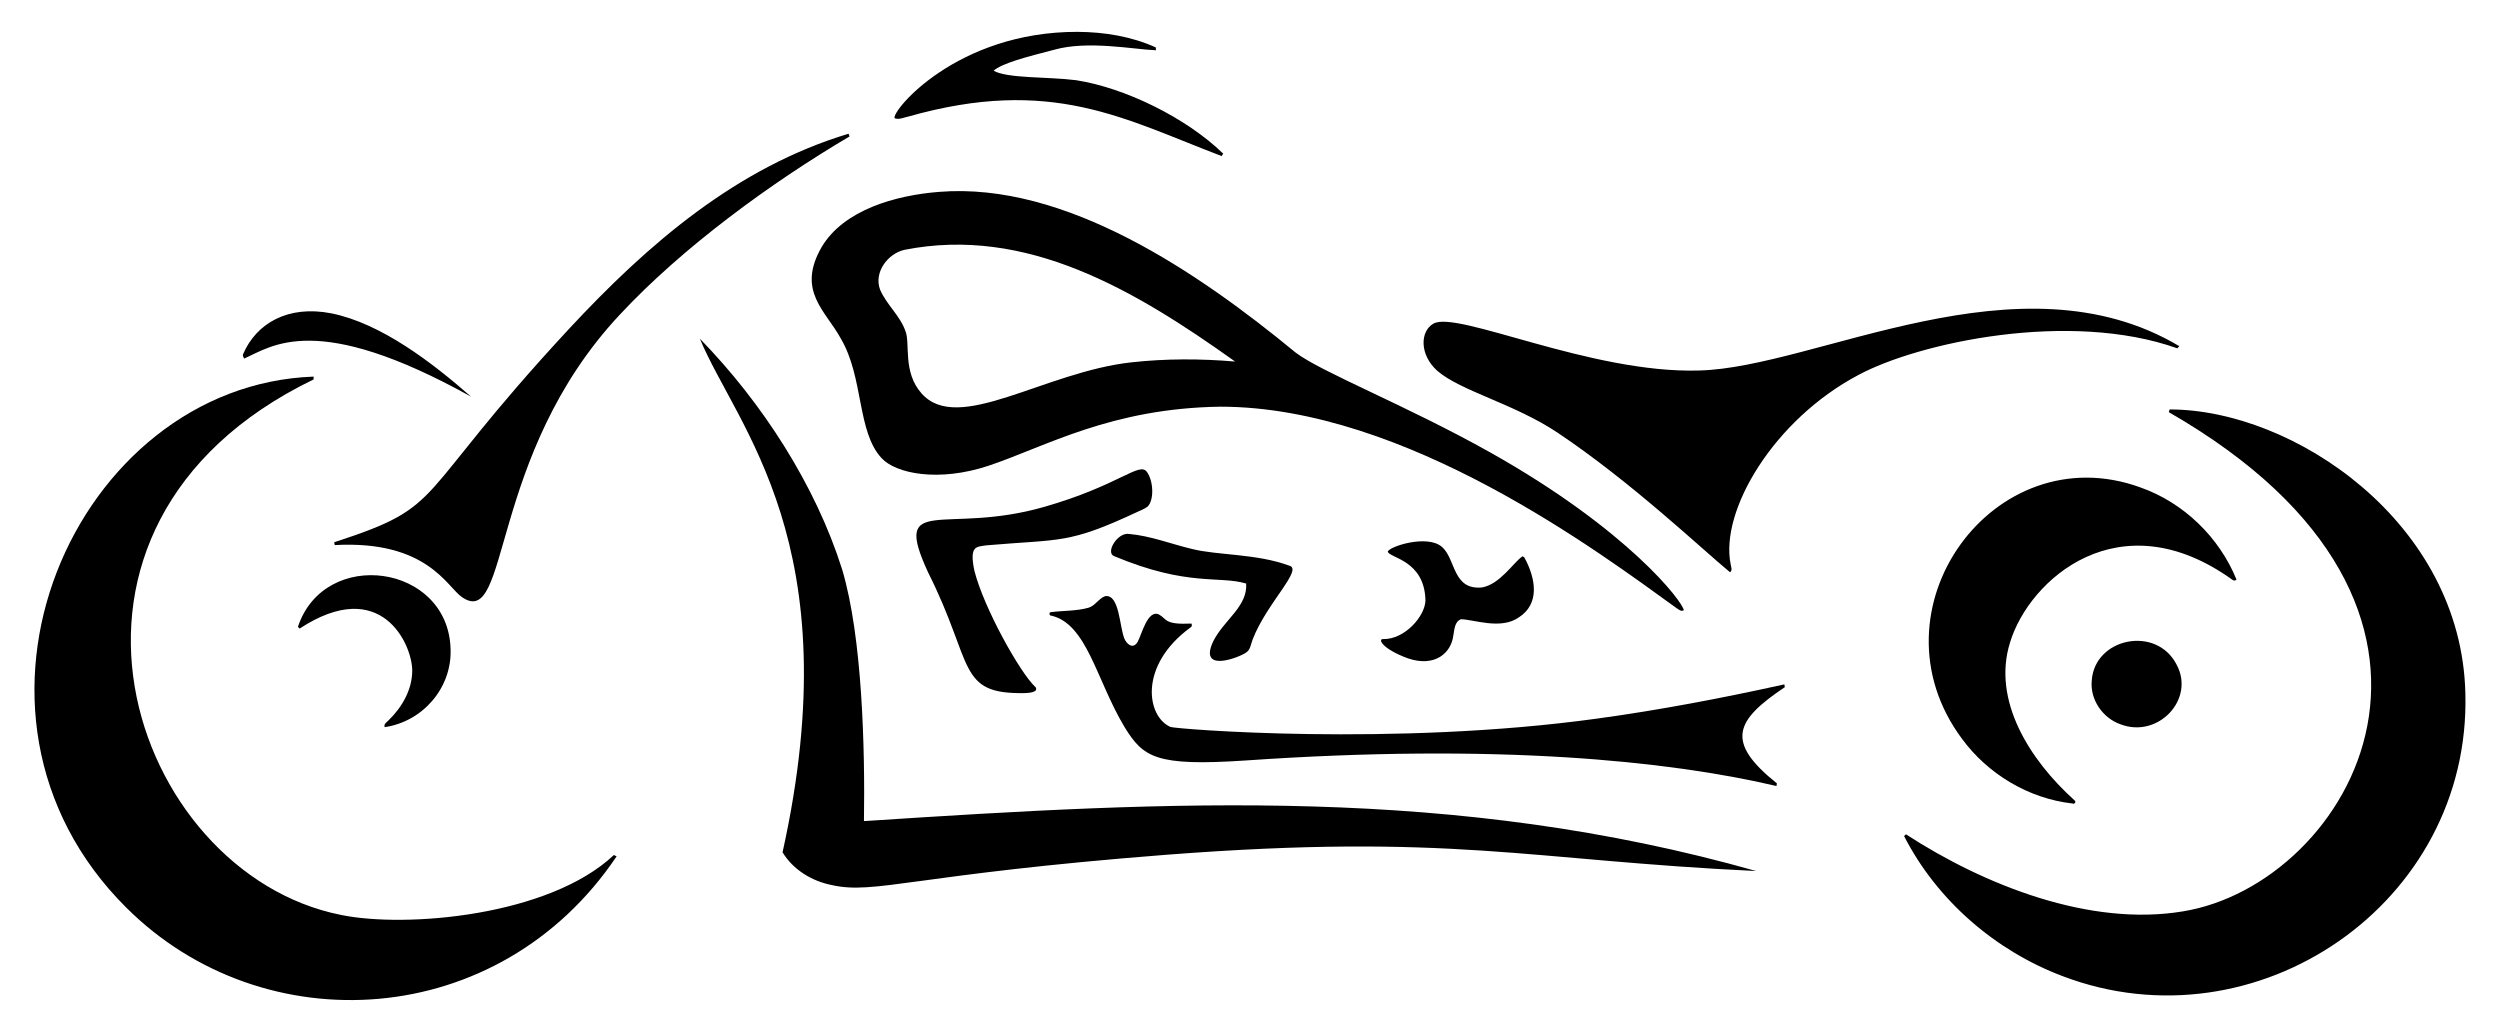
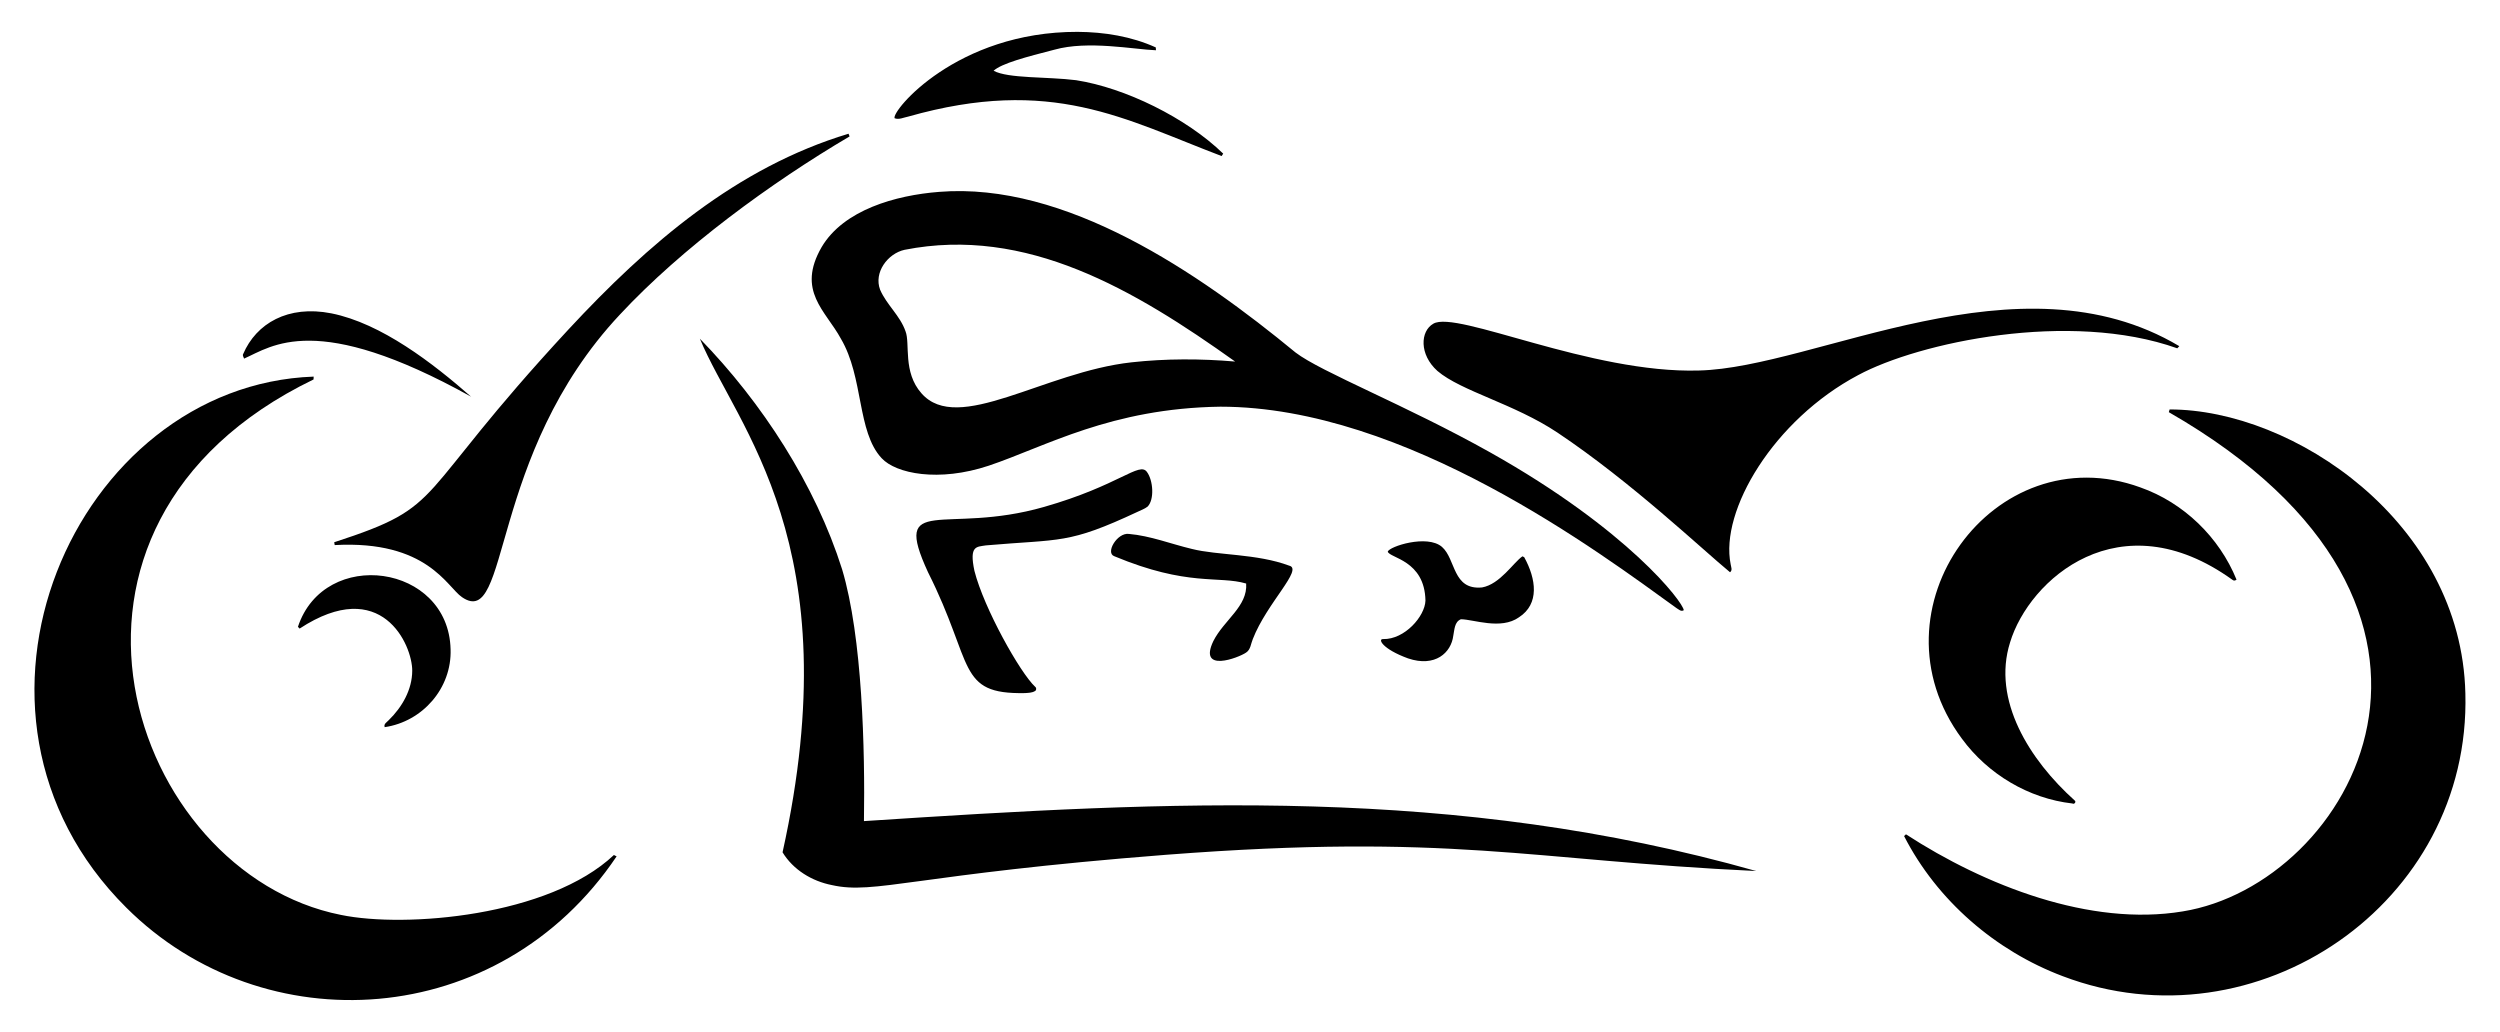
<svg xmlns="http://www.w3.org/2000/svg" viewBox="0 0 2632.734 1086.637">
  <path d="M1134.788 33.545c28.12.172 56.608 4.737 82.353 16.376l.211 3.009c-23.191-.854-71.619-10.556-106.989-.594-29.639 7.62-55.45 14.395-64.024 22.168 15.309 8.336 56.536 6.126 86.892 9.949 51.49 7.981 116.084 39.587 154.914 77.338-.409.633-1.254 1.913-1.663 2.547-102.178-38.743-178.727-84.544-330.268-41.5-4.592.858-9.487 3.497-14.119 1.676-3.521-7.421 65.196-91.235 192.693-90.969zM893.576 140.823c.277.713.845 2.124 1.122 2.837-82.892 48.827-176.568 117.421-241.899 187.626-139.274 148.648-115.197 332.746-166.276 297.57-15.773-10.601-36.493-60.162-134.052-54.84-.132-.739-.383-2.243-.515-2.995 120.976-39.297 78.894-42.936 246.609-223.979 83.82-90.266 177.103-170.653 295.011-206.219zM988.912 202.063c133.052-10.753 273.053 84.821 375.41 169.152 26.886 20.628 116.221 55.441 204.925 105.168 145.39 81.572 203.207 157.696 203.922 166.223-2.85 1.861-5.384-.937-7.719-2.27-80.02-57.686-284.868-211.998-480.287-212.064-115.378 1.666-183.839 41.935-243.891 62.124-52.792 17.588-97.792 8.409-112.834-7.891-26.142-28.004-18.729-84.878-42.925-125.858-15.921-29.447-47.01-50.182-20.215-96.511 23.191-39.153 77.964-54.53 123.614-58.073m-36.34 61.003c-17.788 3.959-32.632 23.91-25.731 42.054 6.809 15.821 21.113 27.315 26.76 43.796 5.058 12.736-3.124 42.896 16.824 65.317 38.34 43.696 129.037-22.568 221.103-32.672 36.248-4.011 72.878-3.932 109.179-.818-106.196-75.761-219.866-142.966-348.135-117.677zM2295.022 364.539c-.528.567-1.596 1.702-2.138 2.27-113.348-40.318-272.209-6.182-336.035 28.199-89.132 47.209-145.751 142.949-134.303 199.185.383 2.863 2.23 6.255-.66 8.432-28.966-23.775-103.702-94.91-181.793-147.103-45.595-30.369-101.395-43.565-126.373-64.895-19.25-17.256-18.113-41.854-4.302-49.734 24.533-14.59 165.448 52.691 279.77 49.285 123.128-2.946 336.822-126.279 505.834-25.639zM348.908 329.98c52.746 10.543 106.968 52.527 147.195 87.763-163.517-90.901-209.765-52.945-239.101-40.088-.33-1.623-1.94-3.259-.897-4.896 13.743-32.084 47.153-51.79 92.803-42.779z" />
  <path d="M737.025 356.674c65.606 67.286 121.717 154.062 149.781 242.849 21.453 71.5 24.186 190.588 23.013 265.175 326.755-21.397 621.971-37.205 939.673 52.584-240.921-11.426-321.002-40.175-620.951-17.154-265.771 20.682-307.033 42.243-352.463 31.959-20.954-4.104-40.747-16.046-51.977-34.532 72.021-324.832-48.488-447.705-87.076-540.881zM330.302 396.604c-.026.752-.079 2.243-.092 2.995-319.089 154.438-192.876 519.794 28.74 563.867 68.299 14.154 219.221 1.357 287.542-63.061.713.356 2.138 1.082 2.85 1.438-123.776 184.065-371.956 197.923-516.298 54.022-207.208-206.117-53.733-550.308 197.258-559.261zM2283.978 434.052c.198-.713.607-2.138.818-2.863 130.398-.101 307.278 118.939 311.465 298.929 6.053 221.469-220.247 375.356-423.995 297.9-71.031-26.787-132.429-79.832-167.107-147.578.501-.462 1.504-1.372 2.006-1.821 83.126 53.997 193.961 97.397 291.421 81.178 176.696-28.408 346.713-318.267-14.608-525.745z" />
  <path d="M1207.891 497.087c6.516 8.84 7.934 28.905.686 36.367-3.101 2.454-6.928 3.721-10.438 5.45-73.748 34.52-80.313 28.516-159.995 35.443-9.631 1.681-17.694-.105-11.981 26.813 9.964 39.357 48.174 107.484 63.998 122.124 1.425 1.082 1.478 3.47-.172 4.42-3.167 1.992-7.112 1.9-10.702 2.19-72.011 1.331-53.118-30.203-102.014-127.323-38.632-83.906 17.491-38.667 122.216-68.735 79.475-22.715 100.463-48.217 108.402-36.749zM2254.13 513.33c45.511 16.046 82.999 52.452 101.143 97.079-1.57 1.28-3.048 1.32-4.434.106-118.71-85.274-213.995-.294-234.034 65.964-19.223 60.862 20.578 123.873 67.956 166.447 2.019 1.28-.198 4.552-2.335 3.22-46.079-5.186-89.043-30.943-116.37-68.26-100.99-136.057 34.07-320.696 188.074-264.556z" />
  <path d="M1188.757 562.259c22.802 1.992 44.257 10.556 66.386 15.821 26.993 6.849 68.302 4.865 102.489 17.603 15.224 3.6-23.536 39.239-38.32 77.352-2.072 4.83-2.217 11.084-7.06 14.185-8.117 5.597-50.702 21.744-34.493-12.087 11.278-22.355 36.263-36.513 34.572-60.62-29.134-8.529-61.372 3.554-138.856-28.753-9.758-3.415 3.024-25.046 15.282-23.501zM1518.498 575.903c14.86 13.011 11.003 45.699 42.239 42.727 18.899-3.35 33.045-26.269 42.529-32.777.475.224 1.399.686 1.861.91 12.646 22.966 16.315 49.189-5.516 63.299-19.04 13.573-47.94 2.115-61.135 2.072-6.888 2.652-6.756 11.256-8.036 17.339-2.197 17.831-19.026 33.538-47.635 23.871-27.268-9.942-32.247-20.757-26.14-20.334 22.585.447 43.933-23.988 44.469-40.497-.738-42.68-37.912-44.779-39.679-51.594 1.5-5.365 41.442-18.45 57.043-5.016zM474.515 683.855c1.334 40.835-29.506 76.056-69.395 81.904-1.333-3.484 2.415-5.252 4.341-7.442 13.961-13.604 24.583-32.038 24.662-51.95.154-27.173-32.302-100.954-118.614-44.403-.435-.475-1.32-1.412-1.755-1.874 27.857-84.126 158.643-66.33 160.761 23.765z" />
-   <path d="M1146.215 640.02c7.125-2.045 10.688-9.712 17.563-12.193 15.275-2.497 15.06 32.569 20.453 45.049 2.253 5.098 8.752 11.408 13.75 3.193 4.323-7.658 10.472-34.369 22.393-29.017 8.998 4.903 5.231 10.961 34.387 9.62.779 1.927.383 3.563-1.583 4.486-54.227 39.964-45.691 93.261-20.651 104.349 4.659 2.184 235.337 20.838 449.779-8.815 66.083-9.065 131.664-21.601 196.783-35.984.132.726.37 2.177.501 2.903-51.888 34.914-63.523 57.189-8.392 101.341-.092.699-.29 2.098-.383 2.797-114.704-26.856-295.687-45.122-559.367-26.879-94.63 6.286-107.546-3.265-127.402-35.535-29.783-49.938-39.302-108.264-77.088-117.07-2.468.29-2.164-4.038.053-3.655 13.038-1.648 26.431-1.041 39.204-4.59zM2292.053 699.716c20.045 36.609-19.456 78.318-59.076 62.995-18.632-6.519-32.091-25.995-30.178-45.867 2.849-45.082 67.895-58.517 89.254-17.128z" />
</svg>